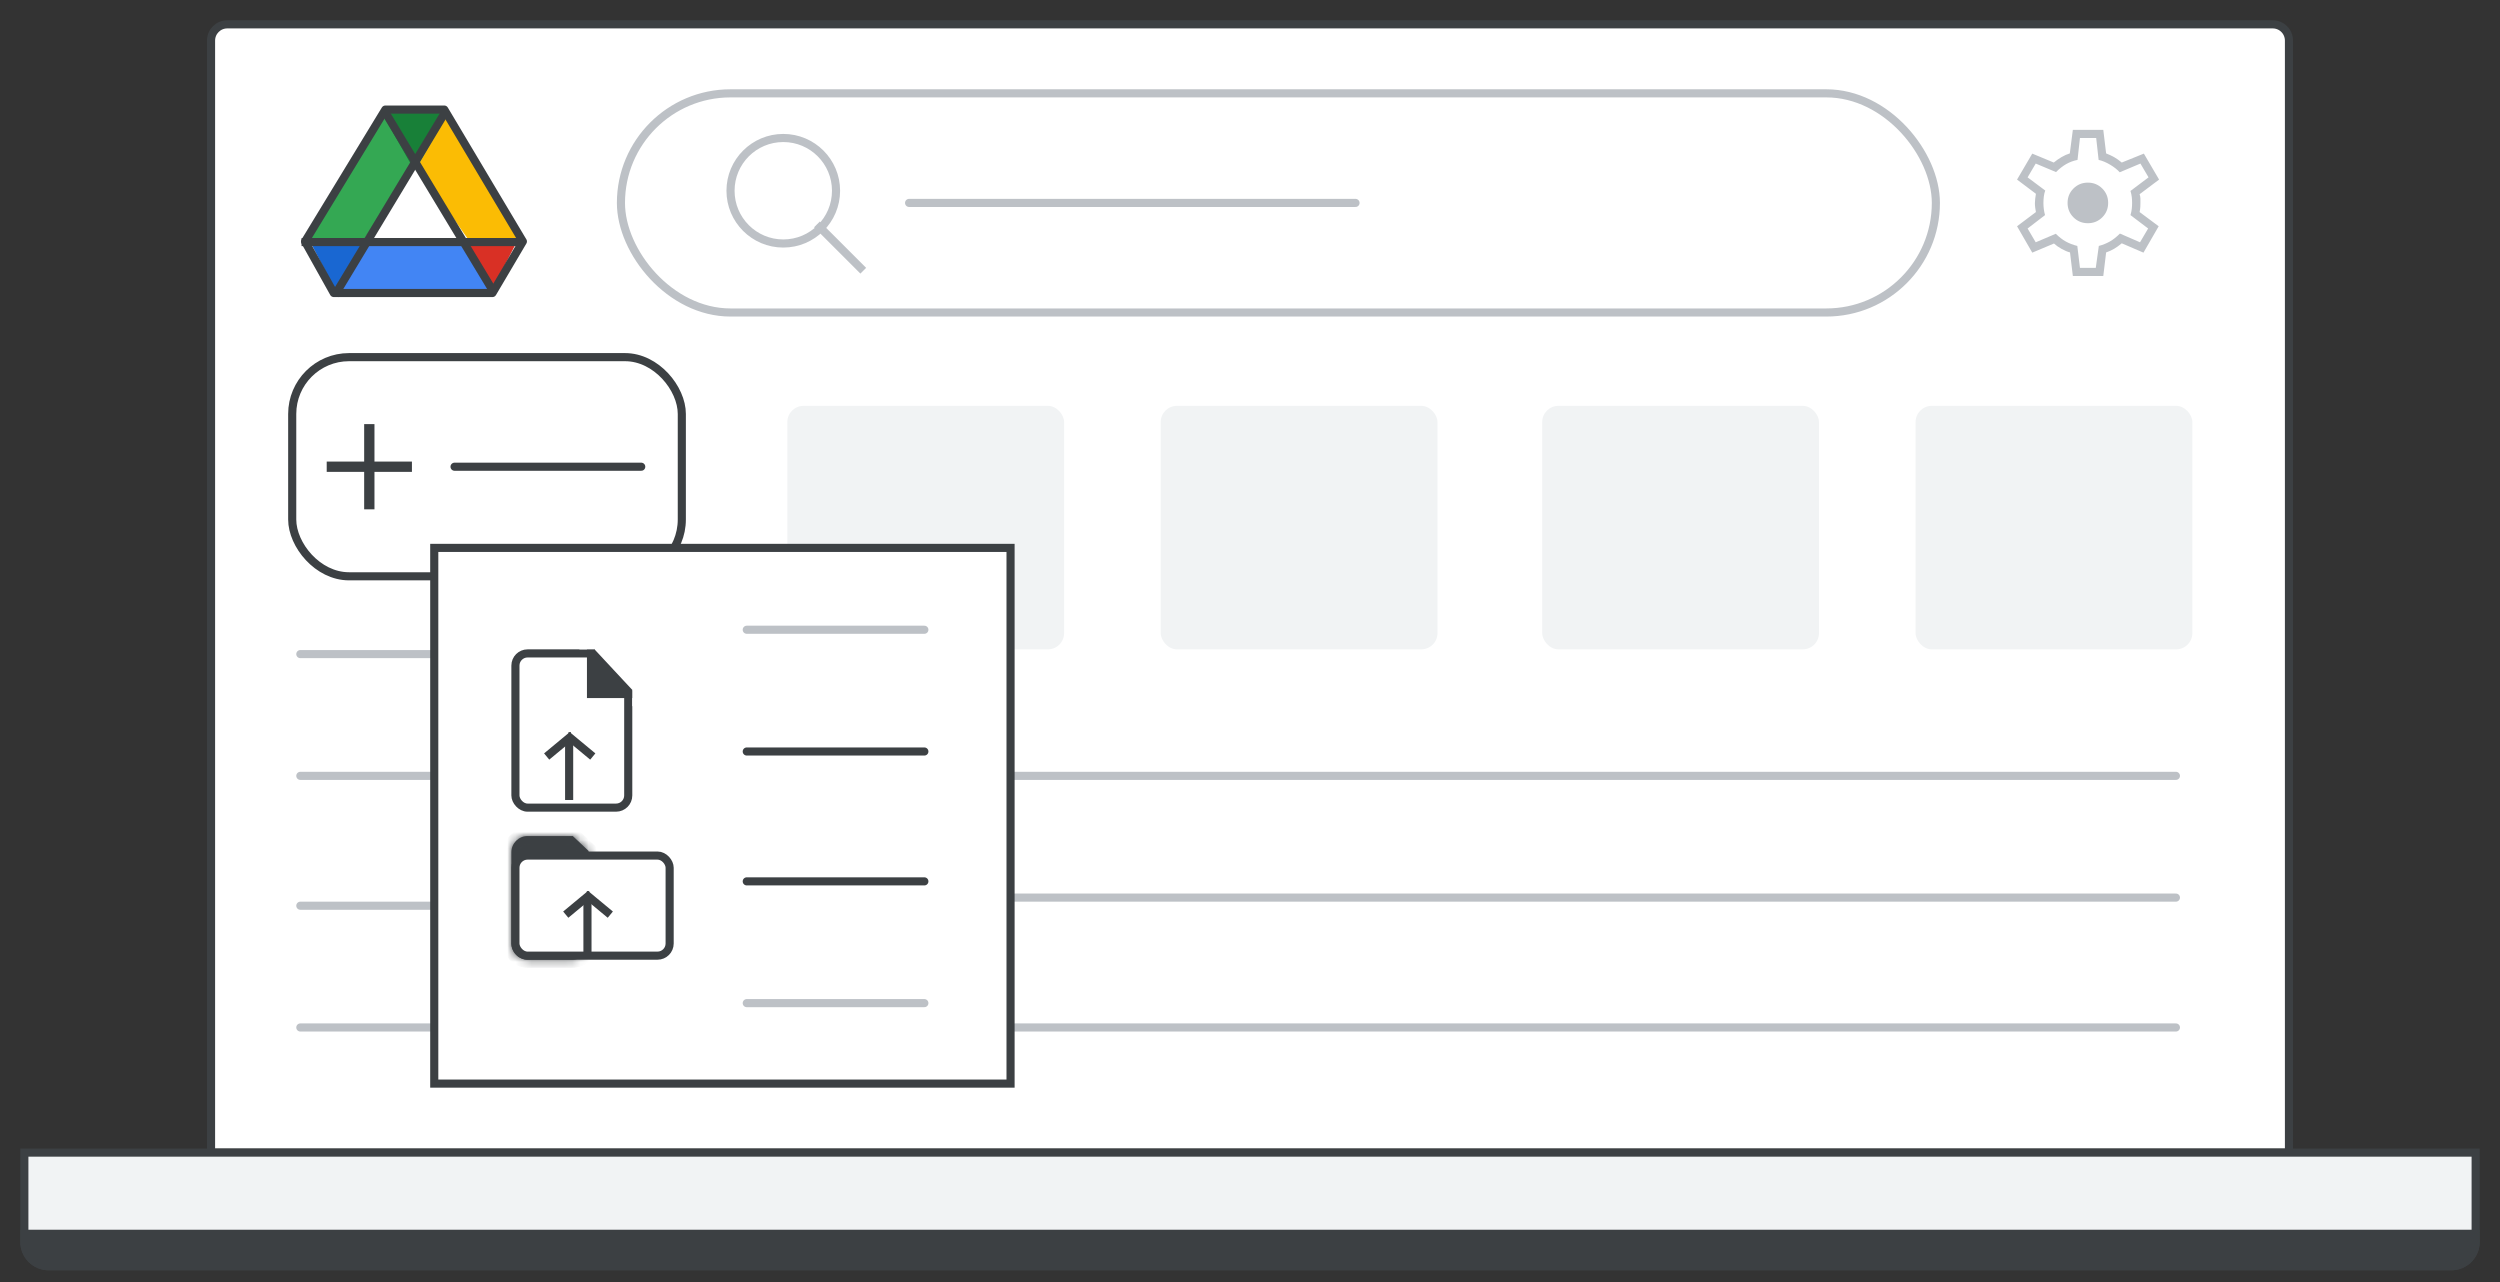
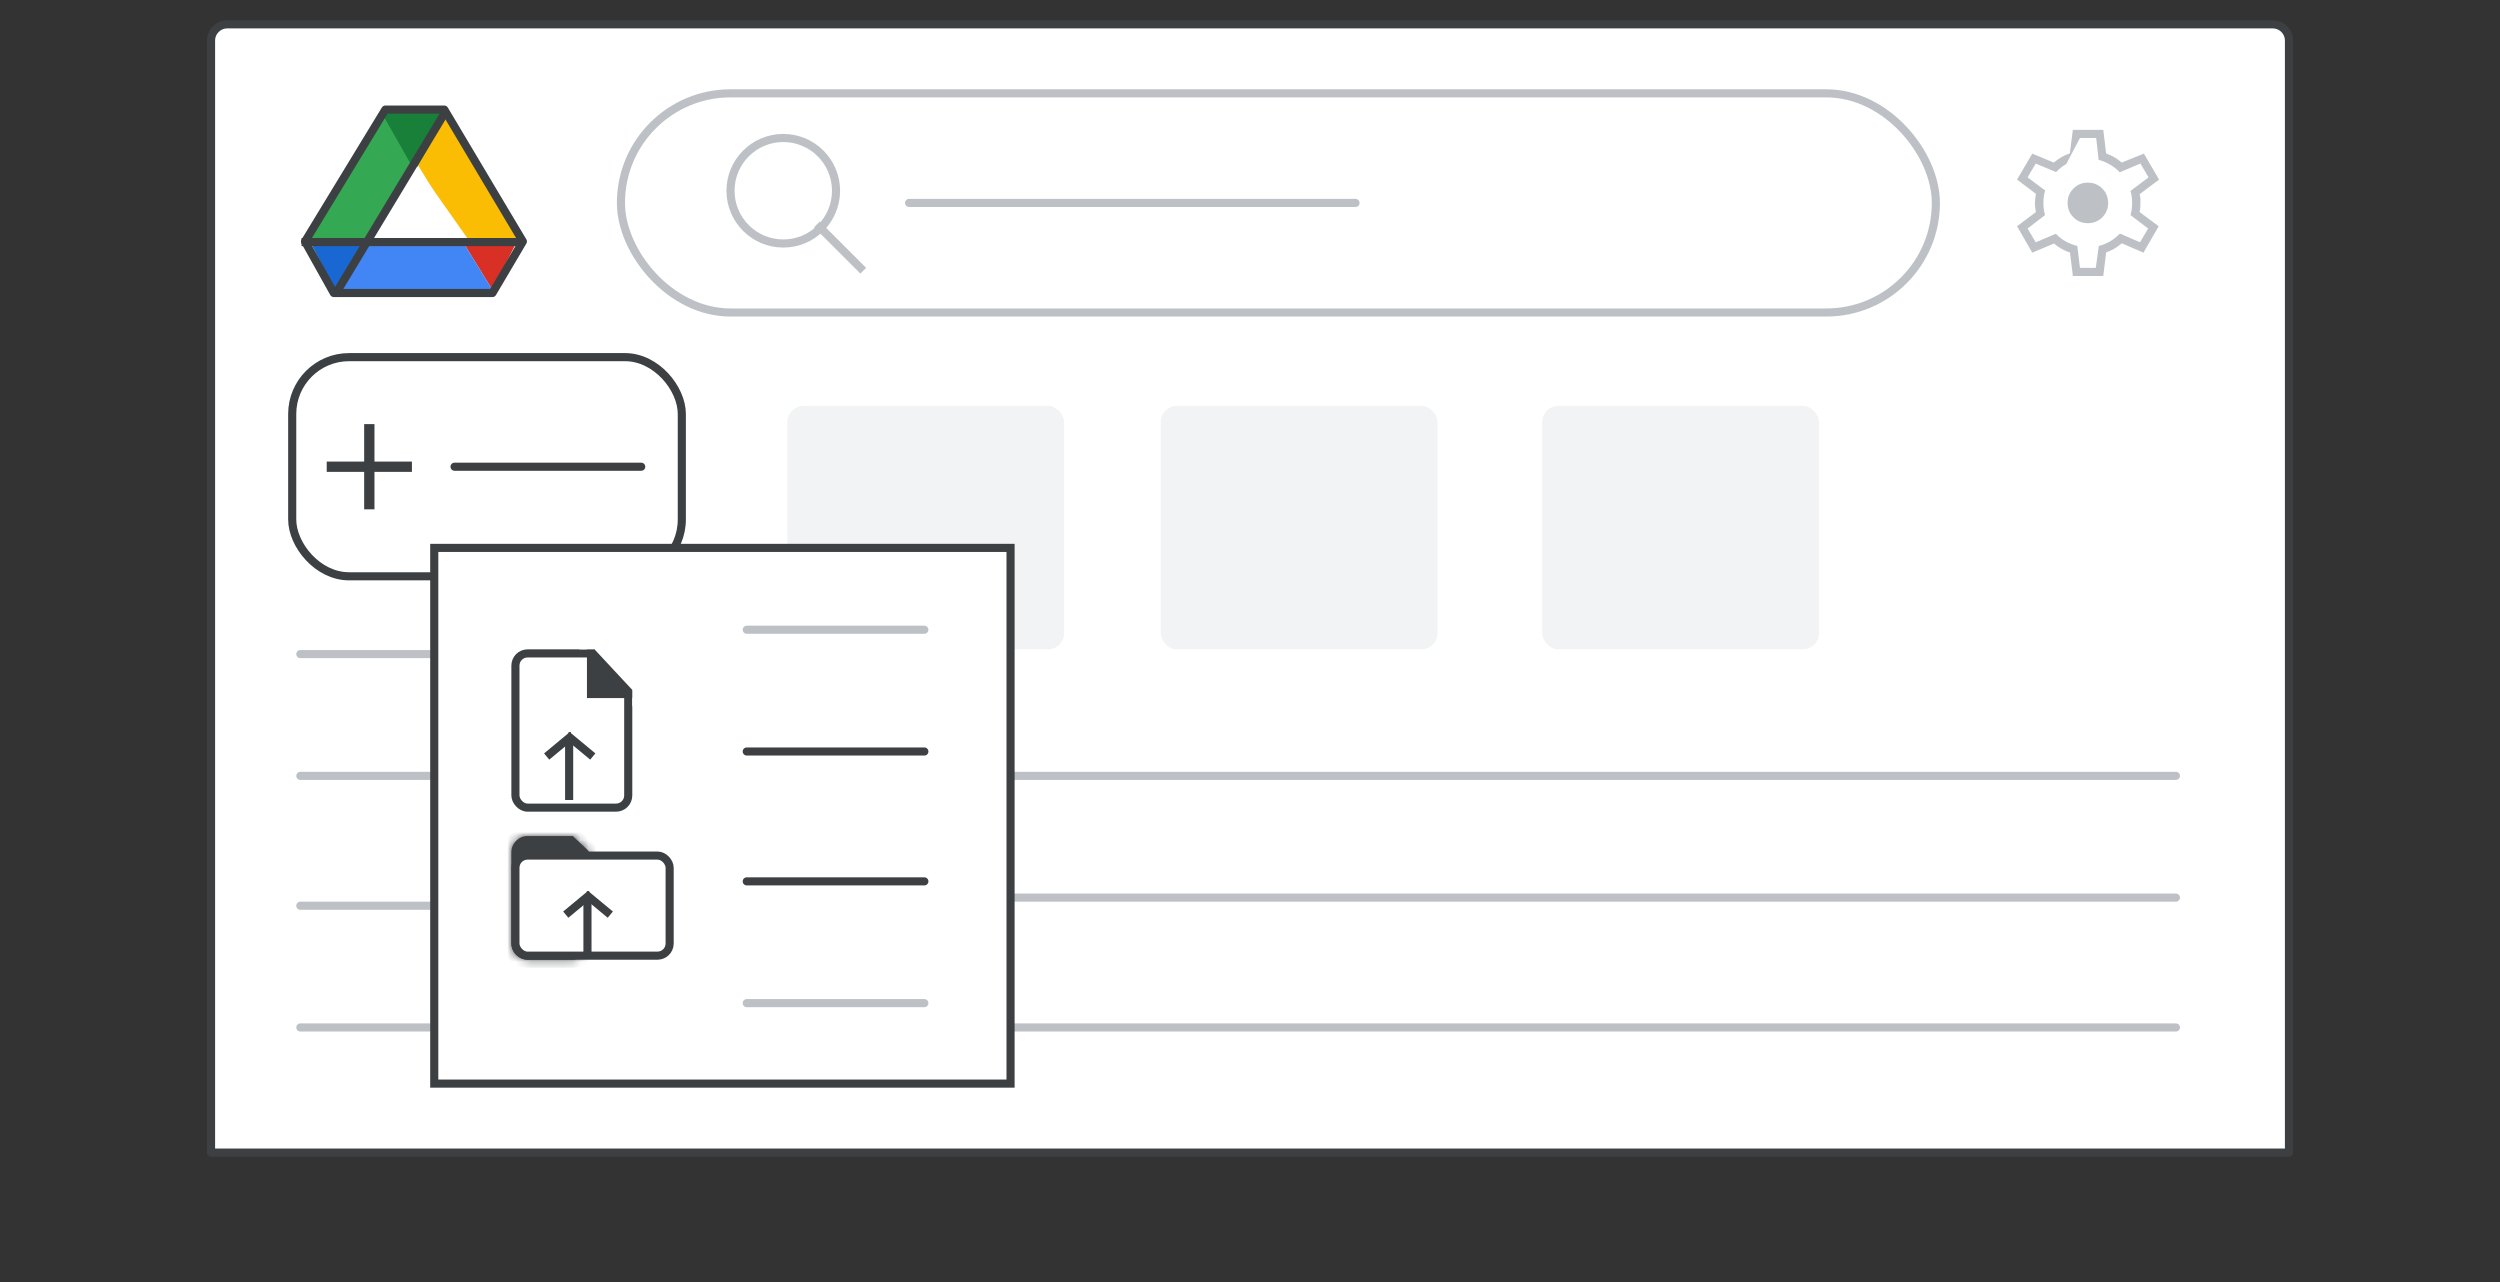
<svg xmlns="http://www.w3.org/2000/svg" width="308" height="158" viewBox="0 0 308 158" fill="none">
  <rect x="0" y="0" width="308" height="158" fill="#333333" stroke="none" />
  <g id="drive-upload">
    <g id="laptop">
      <path id="Rectangle" d="M26 5C26 3.895 26.895 3 28 3H280C281.105 3 282 3.895 282 5V142H26V5Z" fill="white" stroke="#3C4043" stroke-linejoin="round" />
-       <path id="Rectangle_2" d="M3 142H305V153C305 154.657 303.657 156 302 156H6C4.343 156 3 154.657 3 153V142Z" fill="#F1F3F4" stroke="#3C4043" />
-       <path id="Rectangle_3" d="M3 152H305V153C305 154.657 303.657 156 302 156H6C4.343 156 3 154.657 3 153V152Z" fill="#3C4043" stroke="#3C4043" />
    </g>
    <g id="screen">
      <g id="Drive icon - illustrated">
        <g id="Group 85">
-           <rect id="white bg" x="43.969" y="19.613" width="14" height="13.714" fill="white" />
          <g id="Group 6">
            <g id="Group 5">
              <path id="Triangle Copy" fill-rule="evenodd" clip-rule="evenodd" d="M41.75 36.599L45.5 29.38H38L41.75 36.599Z" fill="#1967D2" />
              <path id="Triangle Copy_2" fill-rule="evenodd" clip-rule="evenodd" d="M60.652 35.699L57.144 30L63.652 29.822L60.652 35.699Z" fill="#D93025" />
              <path id="Path 15" fill-rule="evenodd" clip-rule="evenodd" d="M55.25 13.857L51.5 20.355L57.243 29.741L64.749 29.653L55.25 13.857Z" fill="#FBBC04" />
              <path id="Path 15_2" fill-rule="evenodd" clip-rule="evenodd" d="M60.653 35.699L57.145 30L44.697 30L41.653 36.599L60.653 35.699Z" fill="#4285F4" />
              <path id="Path 15_3" fill-rule="evenodd" clip-rule="evenodd" d="M47.499 13.857L51.249 20.355L45.507 29.741L38.001 29.653L47.499 13.857Z" fill="#34A853" />
              <path id="Triangle" fill-rule="evenodd" clip-rule="evenodd" d="M51.102 21.077L55.25 13.857H47L51.102 21.077Z" fill="#188038" />
              <path id="Triangle_2" fill-rule="evenodd" clip-rule="evenodd" d="M51.249 20.355L57.785 29.636H44.751L51.249 20.355Z" fill="white" />
            </g>
            <path id="Triangle_3" d="M64.233 29.434L64.419 29.745L60.67 36.099H41.122L37.579 29.755L47.473 13.5H54.738C55.911 15.476 58.291 19.471 60.416 23.034C61.524 24.892 62.562 26.634 63.324 27.911L64.233 29.434Z" stroke="#3C4043" stroke-linejoin="round" />
            <path id="Line 13" d="M37.652 29.822H63.652" stroke="#3C4043" stroke-linecap="square" />
          </g>
          <path id="Line 14" d="M41.652 35.699L54.652 14.148" stroke="#3C4043" stroke-linecap="square" />
-           <path id="Line 14_2" d="M60.653 35.699L47.653 14.148" stroke="#3C4043" stroke-linecap="square" />
        </g>
      </g>
      <path id="Stroke 205 Copy 3" d="M37 80.585H84.74" stroke="#BDC1C6" stroke-linecap="round" stroke-linejoin="round" />
      <path id="Stroke 205 Copy 2" d="M37 95.585H84.74" stroke="#BDC1C6" stroke-linecap="round" stroke-linejoin="round" />
      <path id="Stroke 205 Copy" d="M37 111.585H84.74" stroke="#BDC1C6" stroke-linecap="round" stroke-linejoin="round" />
      <path id="Stroke 205 Copy 3_2" d="M98 95.585H268.073" stroke="#BDC1C6" stroke-linecap="round" stroke-linejoin="round" />
      <path id="Stroke 205 Copy 2_2" d="M98 110.585H268.073" stroke="#BDC1C6" stroke-linecap="round" stroke-linejoin="round" />
      <path id="Stroke 205 Copy_2" d="M98 126.585H268.073" stroke="#BDC1C6" stroke-linecap="round" stroke-linejoin="round" />
      <path id="Stroke 205 Copy_3" d="M37 126.585H84.74" stroke="#BDC1C6" stroke-linecap="round" stroke-linejoin="round" />
    </g>
    <g id="Drive FAB">
      <rect id="Rectangle_4" x="36" y="44" width="48" height="27" rx="7" fill="white" stroke="#3C4043" />
      <path id="Plus" d="M45.115 62.5V57.885H40.5V57.115H45.115V52.5H45.885V57.115H50.5V57.885H45.885V62.5H45.115Z" fill="#3C4043" stroke="#3C4043" stroke-width="0.5" />
      <path id="Line" d="M56 57.5H79" stroke="#3C4043" stroke-linecap="round" />
    </g>
    <rect id="Rectangle_5" x="97" y="50" width="34.099" height="30" rx="2" fill="#F1F3F4" />
-     <path id="Shape" fill-rule="evenodd" clip-rule="evenodd" d="M255.375 34L255.025 31.1C254.708 31.017 254.363 30.871 253.988 30.663C253.613 30.454 253.3 30.233 253.05 30L250.375 31.125L248.5 27.875L250.825 26.125C250.792 25.958 250.763 25.779 250.737 25.587C250.712 25.396 250.7 25.208 250.7 25.025C250.7 24.858 250.712 24.679 250.737 24.488C250.763 24.296 250.792 24.092 250.825 23.875L248.5 22.125L250.375 18.925L253.025 20.025C253.325 19.775 253.646 19.55 253.988 19.35C254.329 19.15 254.667 19 255 18.9L255.375 16H259.125L259.475 18.9C259.858 19.05 260.196 19.208 260.488 19.375C260.779 19.542 261.083 19.758 261.4 20.025L264.125 18.925L266 22.125L263.6 23.925C263.667 24.125 263.7 24.312 263.7 24.488V25C263.7 25.15 263.696 25.312 263.688 25.488C263.679 25.663 263.65 25.875 263.6 26.125L265.95 27.875L264.075 31.125L261.4 29.975C261.083 30.242 260.771 30.467 260.462 30.65C260.154 30.833 259.825 30.983 259.475 31.1L259.125 34H255.375ZM257.225 27.5C257.925 27.5 258.517 27.258 259 26.775C259.483 26.292 259.725 25.7 259.725 25C259.725 24.3 259.483 23.708 259 23.225C258.517 22.742 257.925 22.5 257.225 22.5C256.525 22.5 255.933 22.742 255.45 23.225C254.967 23.708 254.725 24.3 254.725 25C254.725 25.7 254.967 26.292 255.45 26.775C255.933 27.258 256.525 27.5 257.225 27.5ZM258.2 33H256.25L255.925 30.3C255.392 30.167 254.917 29.983 254.5 29.75C254.083 29.517 253.675 29.2 253.275 28.8L250.8 29.85L249.8 28.15L251.95 26.5C251.883 26.267 251.833 26.025 251.8 25.775C251.767 25.525 251.75 25.275 251.75 25.025C251.75 24.742 251.767 24.467 251.8 24.2C251.833 23.933 251.892 23.692 251.975 23.475L249.8 21.85L250.8 20.15L253.3 21.2C253.717 20.783 254.137 20.454 254.562 20.212C254.987 19.971 255.45 19.8 255.95 19.7L256.25 17H258.25L258.55 19.7C259 19.8 259.471 19.996 259.963 20.288C260.454 20.579 260.85 20.892 261.15 21.225L263.7 20.15L264.7 21.85L262.475 23.525C262.558 23.808 262.612 24.062 262.637 24.288C262.662 24.512 262.675 24.75 262.675 25C262.675 25.233 262.662 25.471 262.637 25.712C262.612 25.954 262.558 26.217 262.475 26.5L264.65 28.15L263.65 29.85L261.175 28.775C260.758 29.192 260.346 29.517 259.938 29.75C259.529 29.983 259.075 30.167 258.575 30.3L258.2 33Z" fill="#BDC1C6" />
+     <path id="Shape" fill-rule="evenodd" clip-rule="evenodd" d="M255.375 34L255.025 31.1C254.708 31.017 254.363 30.871 253.988 30.663C253.613 30.454 253.3 30.233 253.05 30L250.375 31.125L248.5 27.875L250.825 26.125C250.792 25.958 250.763 25.779 250.737 25.587C250.712 25.396 250.7 25.208 250.7 25.025C250.7 24.858 250.712 24.679 250.737 24.488C250.763 24.296 250.792 24.092 250.825 23.875L248.5 22.125L250.375 18.925L253.025 20.025C253.325 19.775 253.646 19.55 253.988 19.35C254.329 19.15 254.667 19 255 18.9L255.375 16H259.125L259.475 18.9C259.858 19.05 260.196 19.208 260.488 19.375C260.779 19.542 261.083 19.758 261.4 20.025L264.125 18.925L266 22.125L263.6 23.925C263.667 24.125 263.7 24.312 263.7 24.488V25C263.7 25.15 263.696 25.312 263.688 25.488C263.679 25.663 263.65 25.875 263.6 26.125L265.95 27.875L264.075 31.125L261.4 29.975C261.083 30.242 260.771 30.467 260.462 30.65C260.154 30.833 259.825 30.983 259.475 31.1L259.125 34H255.375ZM257.225 27.5C257.925 27.5 258.517 27.258 259 26.775C259.483 26.292 259.725 25.7 259.725 25C259.725 24.3 259.483 23.708 259 23.225C258.517 22.742 257.925 22.5 257.225 22.5C256.525 22.5 255.933 22.742 255.45 23.225C254.967 23.708 254.725 24.3 254.725 25C254.725 25.7 254.967 26.292 255.45 26.775C255.933 27.258 256.525 27.5 257.225 27.5ZM258.2 33H256.25L255.925 30.3C255.392 30.167 254.917 29.983 254.5 29.75C254.083 29.517 253.675 29.2 253.275 28.8L250.8 29.85L249.8 28.15L251.95 26.5C251.883 26.267 251.833 26.025 251.8 25.775C251.767 25.525 251.75 25.275 251.75 25.025C251.75 24.742 251.767 24.467 251.8 24.2C251.833 23.933 251.892 23.692 251.975 23.475L249.8 21.85L250.8 20.15L253.3 21.2C253.717 20.783 254.137 20.454 254.562 20.212L256.25 17H258.25L258.55 19.7C259 19.8 259.471 19.996 259.963 20.288C260.454 20.579 260.85 20.892 261.15 21.225L263.7 20.15L264.7 21.85L262.475 23.525C262.558 23.808 262.612 24.062 262.637 24.288C262.662 24.512 262.675 24.75 262.675 25C262.675 25.233 262.662 25.471 262.637 25.712C262.612 25.954 262.558 26.217 262.475 26.5L264.65 28.15L263.65 29.85L261.175 28.775C260.758 29.192 260.346 29.517 259.938 29.75C259.529 29.983 259.075 30.167 258.575 30.3L258.2 33Z" fill="#BDC1C6" />
    <g id="Search">
      <rect x="76.5" y="11.5" width="162" height="27" rx="13.5" fill="white" />
      <rect x="76.5" y="11.5" width="162" height="27" rx="13.5" stroke="#BDC1C6" />
      <g id="search icon">
        <path id="Line 6" d="M101 28L106 33" stroke="#BDC1C6" stroke-linecap="square" />
        <circle id="Oval" cx="96.5" cy="23.5" r="6.5" stroke="#BDC1C6" />
      </g>
      <g id="text">
        <path id="text_2" d="M112 25H167" stroke="#BDC1C6" stroke-linecap="round" stroke-linejoin="round" />
      </g>
    </g>
    <rect id="Rectangle_6" x="143" y="50" width="34.099" height="30" rx="2" fill="#F1F3F4" />
    <rect id="Rectangle_7" x="190" y="50" width="34.099" height="30" rx="2" fill="#F1F3F4" />
-     <rect id="Rectangle_8" x="236" y="50" width="34.099" height="30" rx="2" fill="#F1F3F4" />
    <rect id="Rectangle_9" x="53.5" y="67.5" width="71" height="66" fill="white" stroke="#3C4043" />
    <path id="Stroke 205 Copy 3_3" d="M92 77.585H113.881" stroke="#BDC1C6" stroke-linecap="round" stroke-linejoin="round" />
    <path id="Stroke 205 Copy 2_3" d="M92 92.585H113.881" stroke="#3C4043" stroke-linecap="round" stroke-linejoin="round" />
    <path id="Stroke 205 Copy_4" d="M92 108.585H113.881" stroke="#3C4043" stroke-linecap="round" stroke-linejoin="round" />
    <path id="Stroke 205 Copy_5" d="M92 123.585H113.881" stroke="#BDC1C6" stroke-linecap="round" stroke-linejoin="round" />
    <g id="folder upload">
      <g id="Combined Shape">
        <mask id="path-40-inside-1_2_32467" fill="white">
          <path fill-rule="evenodd" clip-rule="evenodd" d="M70.567 103C70.552 103 70.538 103 70.524 103H65C63.895 103 63 103.895 63 105V116.238C63 117.343 63.895 118.238 65 118.238H70.524C71.628 118.238 72.524 117.343 72.524 116.238V105C72.524 104.946 72.522 104.892 72.517 104.838L70.567 103Z" />
        </mask>
        <path fill-rule="evenodd" clip-rule="evenodd" d="M70.567 103C70.552 103 70.538 103 70.524 103H65C63.895 103 63 103.895 63 105V116.238C63 117.343 63.895 118.238 65 118.238H70.524C71.628 118.238 72.524 117.343 72.524 116.238V105C72.524 104.946 72.522 104.892 72.517 104.838L70.567 103Z" fill="#3C4043" />
        <path d="M70.567 103L71.253 102.273L70.973 102.009L70.588 102.001L70.567 103ZM72.517 104.838L73.514 104.759L73.484 104.375L73.203 104.11L72.517 104.838ZM70.524 104C70.531 104 70.538 104 70.546 104L70.588 102.001C70.567 102 70.545 102 70.524 102V104ZM65 104H70.524V102H65V104ZM64 105C64 104.448 64.448 104 65 104V102C63.343 102 62 103.343 62 105H64ZM64 116.238V105H62V116.238H64ZM65 117.238C64.448 117.238 64 116.79 64 116.238H62C62 117.895 63.343 119.238 65 119.238V117.238ZM70.524 117.238H65V119.238H70.524V117.238ZM71.524 116.238C71.524 116.79 71.076 117.238 70.524 117.238V119.238C72.181 119.238 73.524 117.895 73.524 116.238H71.524ZM71.524 105V116.238H73.524V105H71.524ZM71.521 104.918C71.523 104.945 71.524 104.972 71.524 105H73.524C73.524 104.919 73.521 104.838 73.514 104.759L71.521 104.918ZM73.203 104.11L71.253 102.273L69.881 103.728L71.832 105.566L73.203 104.11Z" fill="#3C4043" mask="url(#path-40-inside-1_2_32467)" />
      </g>
      <rect id="Rectangle_10" x="63.5" y="105.405" width="19" height="12.333" rx="1.5" fill="white" stroke="#3C4043" />
      <g id="arrow">
        <path id="Line_2" d="M72.375 111.125V117.375" stroke="#3C4043" stroke-linecap="square" />
        <path id="Path 4" d="M72.201 110.206L75.189 112.684" stroke="#3C4043" />
        <path id="Path 4_2" d="M72.689 110.206L69.701 112.684" stroke="#3C4043" />
        <path id="Path 5" d="M72.445 109.778V110.127" stroke="#3C4043" stroke-width="0.3" stroke-dasharray="1" />
      </g>
    </g>
    <g id="file upload">
      <rect id="Rectangle_11" x="63.5" y="80.5" width="13.899" height="19" rx="1.5" stroke="#3C4043" />
      <rect id="Rectangle_12" x="73.243" y="79" width="5.587" height="6" fill="white" />
      <path id="Rectangle_13" fill-rule="evenodd" clip-rule="evenodd" d="M72.312 79L78.831 86H72.312V79Z" fill="#3C4043" />
      <rect id="Rectangle_14" x="71.381" y="78" width="1.862" height="2" fill="white" />
      <rect id="Rectangle_15" x="77.899" y="85" width="1.862" height="2" fill="white" />
      <g id="arrow_2">
        <path id="Line_3" d="M70.118 91.588V98.059" stroke="#3C4043" stroke-linecap="square" />
        <path id="Path 4_3" d="M69.937 90.636L73.031 93.203" stroke="#3C4043" />
        <path id="Path 4_4" d="M70.443 90.636L67.349 93.203" stroke="#3C4043" />
        <path id="Path 5_2" d="M70.19 90.194V90.555" stroke="#3C4043" stroke-width="0.3" stroke-dasharray="1" />
      </g>
    </g>
  </g>
</svg>